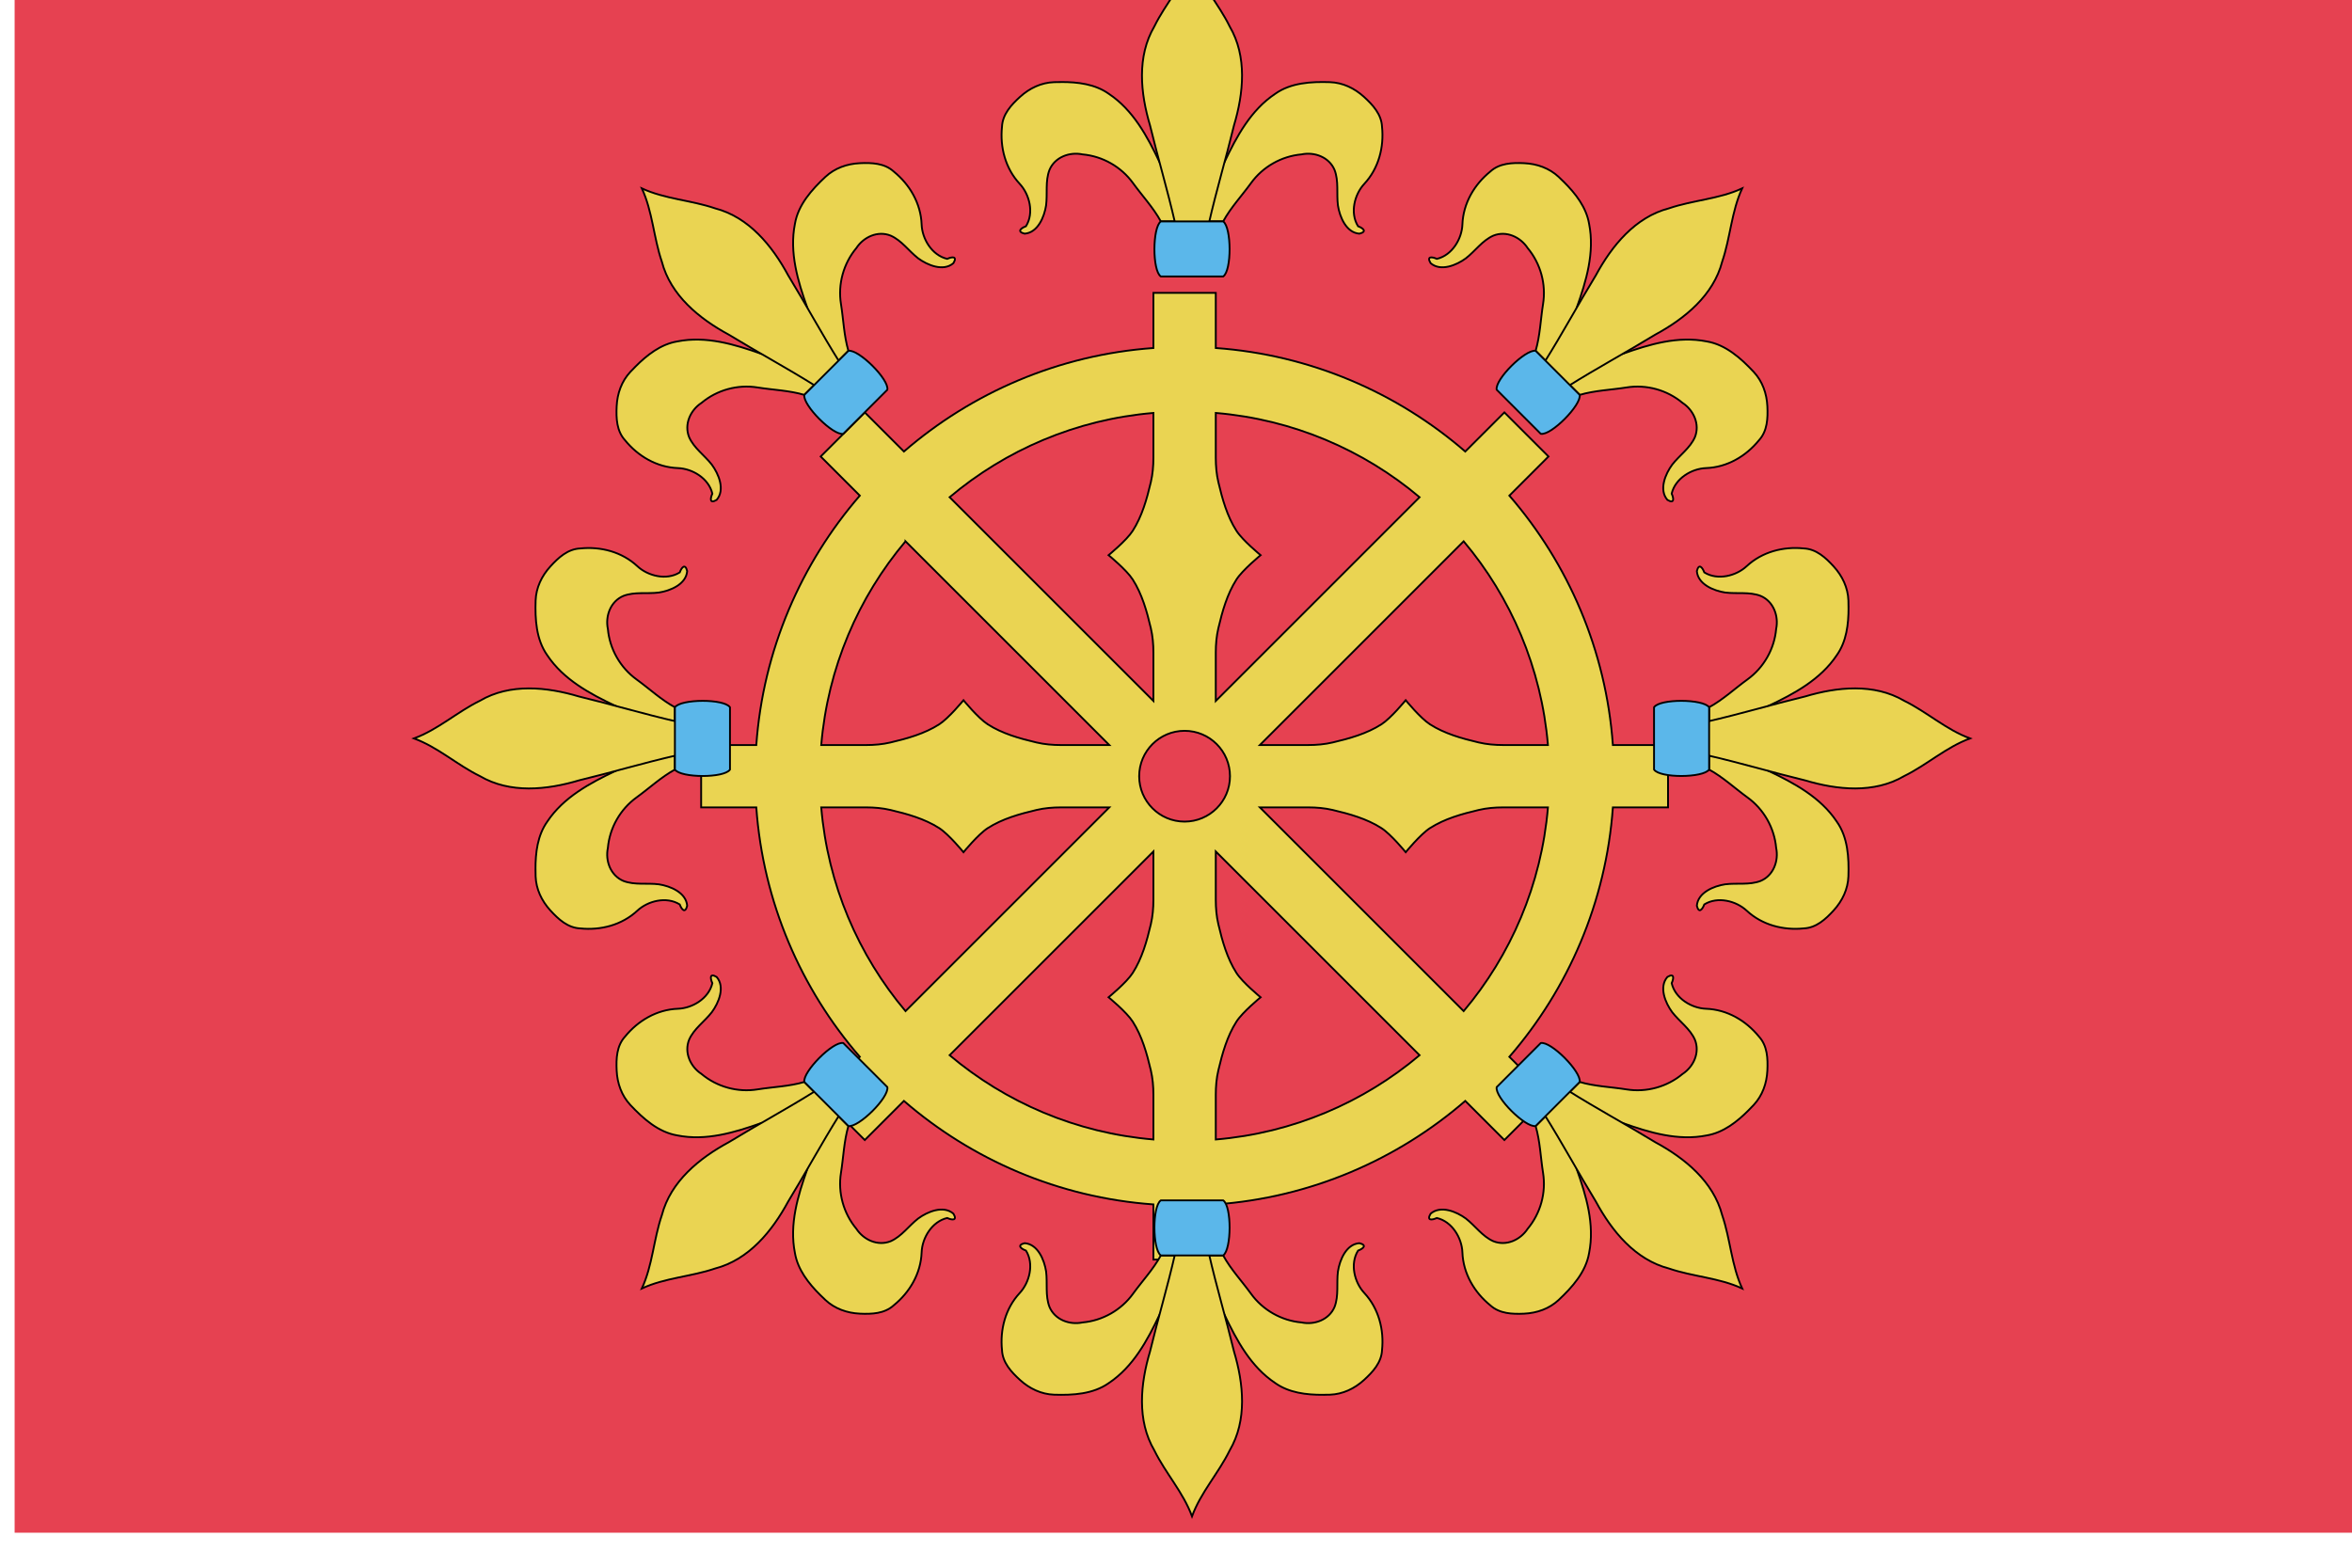
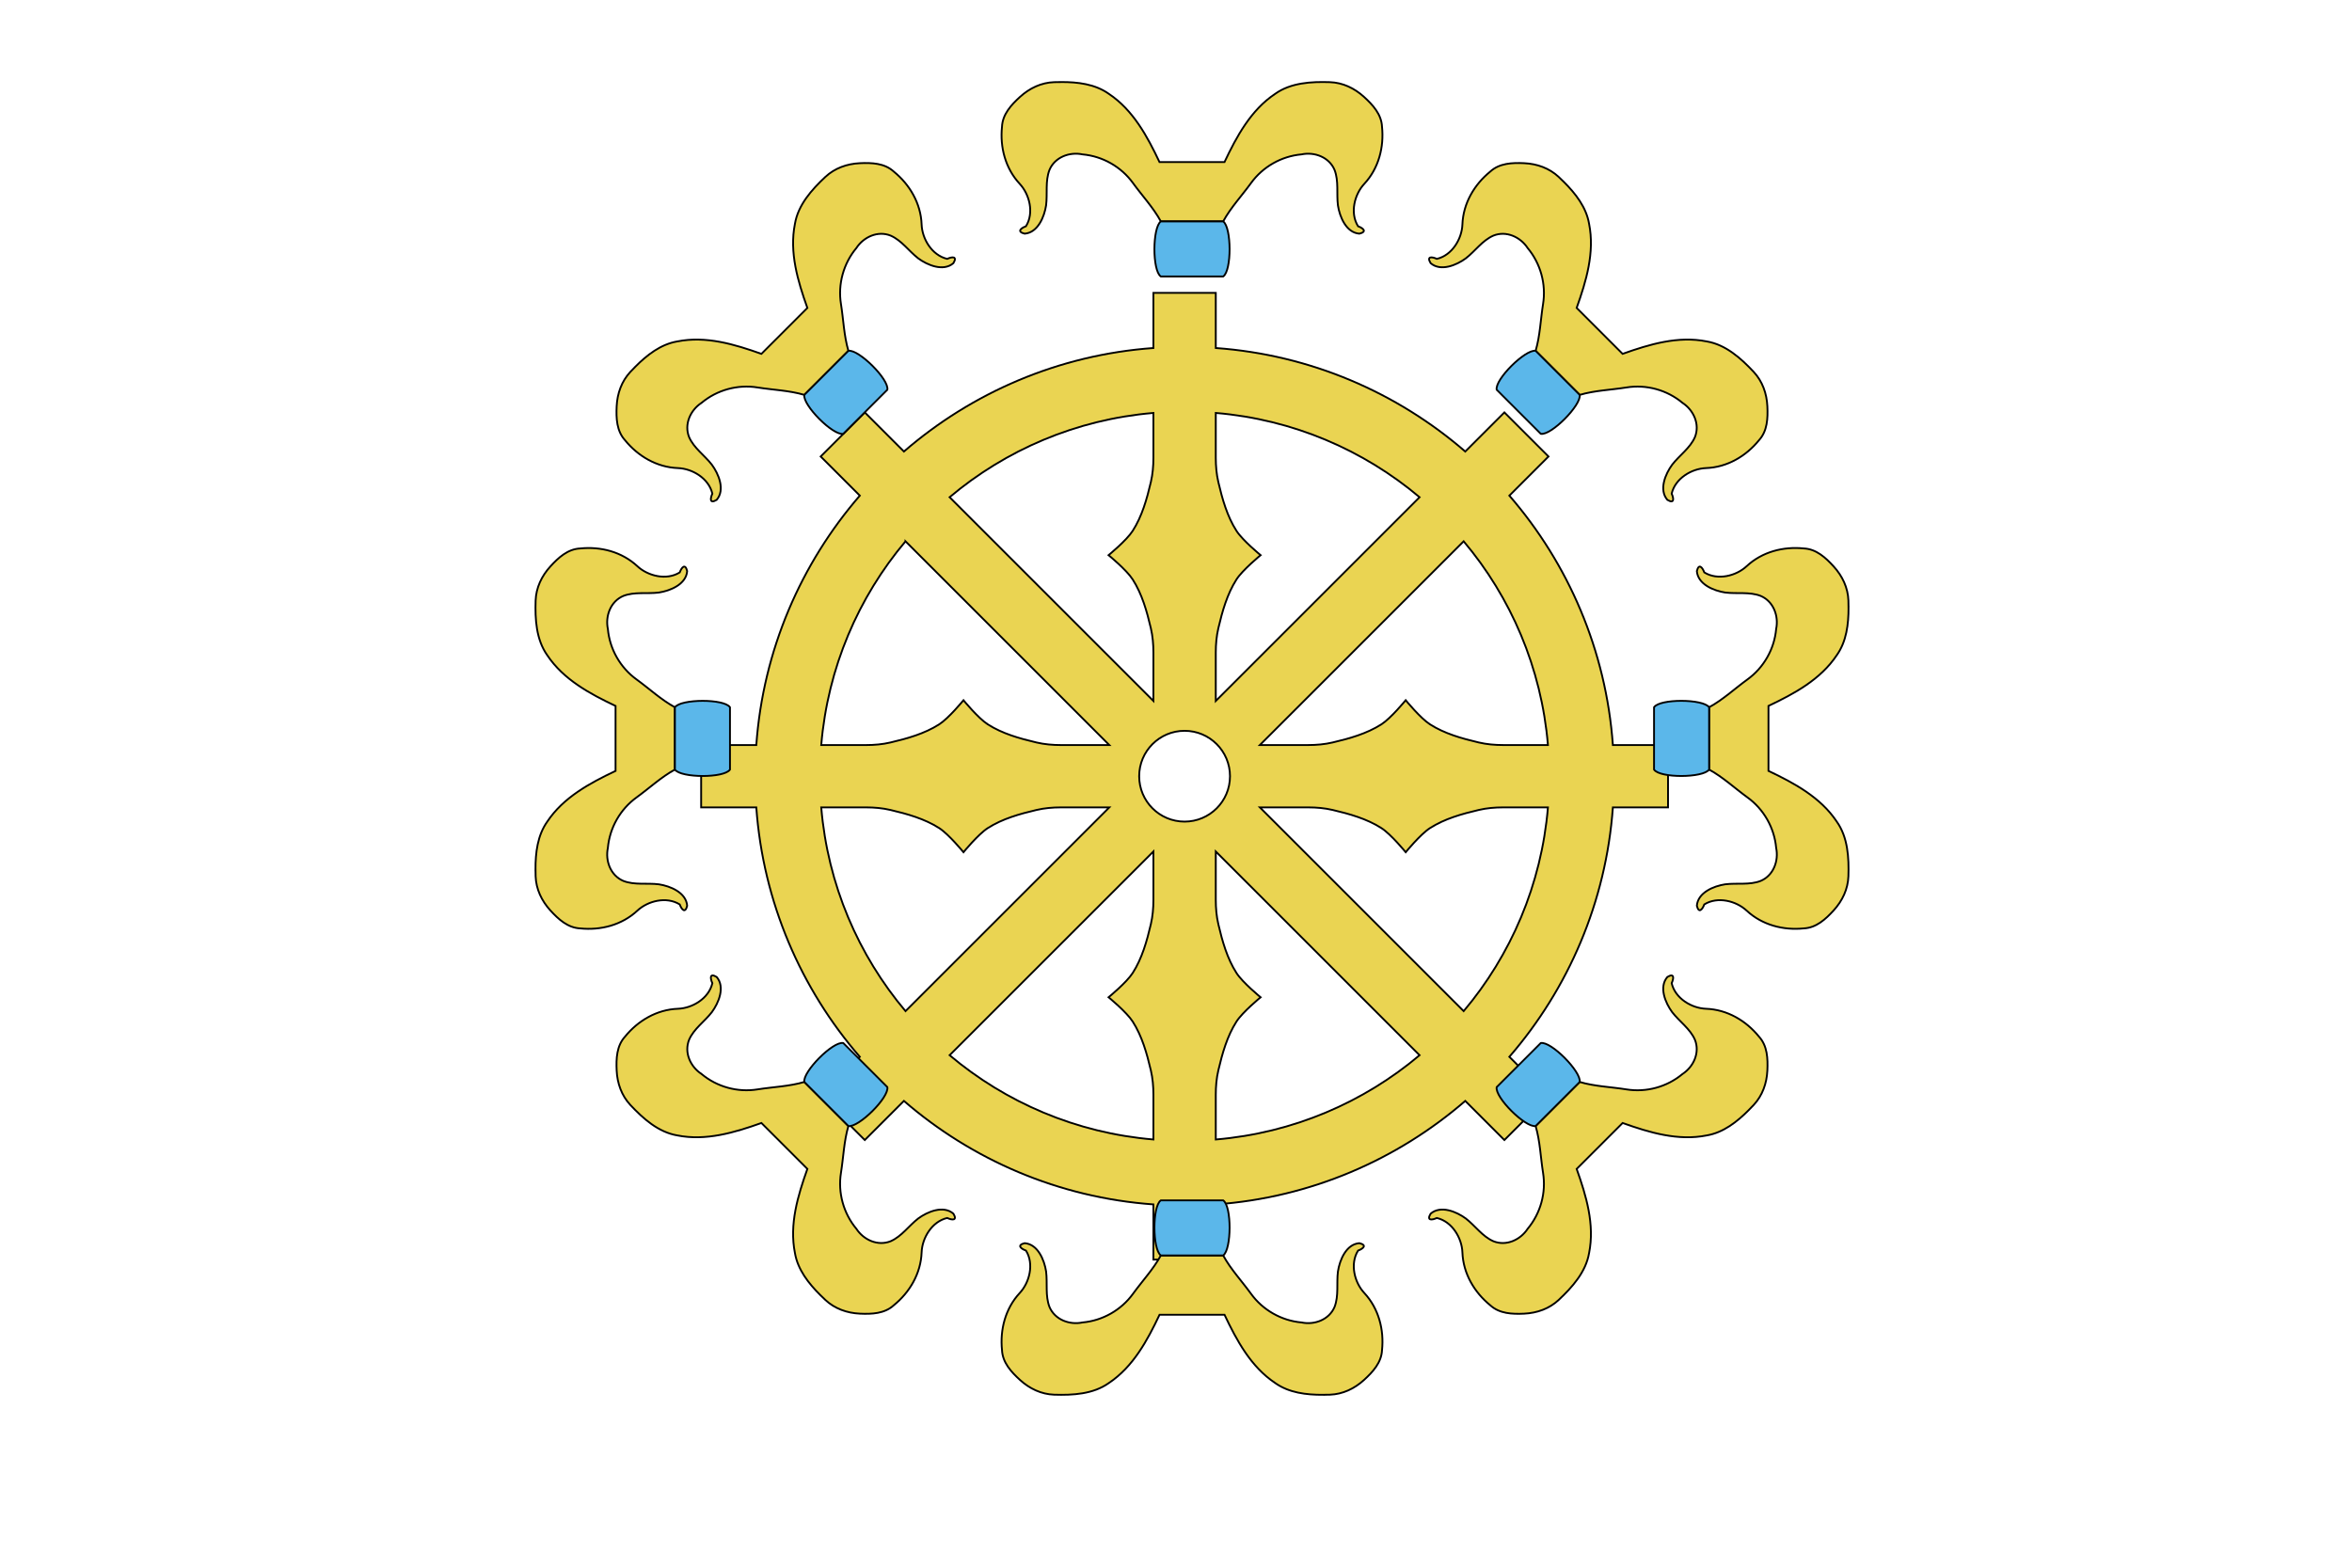
<svg xmlns="http://www.w3.org/2000/svg" xmlns:ns1="http://www.inkscape.org/namespaces/inkscape" xmlns:ns2="http://sodipodi.sourceforge.net/DTD/sodipodi-0.dtd" xmlns:xlink="http://www.w3.org/1999/xlink" width="254mm" height="169.333mm" viewBox="0 0 254 169.333" version="1.1" id="svg33472" ns1:version="0.92.3 (2405546, 2018-03-11)" ns2:docname="Flag Kovir.svg">
  <defs id="defs33466" />
  <ns2:namedview id="base" pagecolor="#ffffff" bordercolor="#666666" borderopacity="1.0" ns1:pageopacity="0.0" ns1:pageshadow="2" ns1:zoom="0.35" ns1:cx="325.02862" ns1:cy="441.36545" ns1:document-units="mm" ns1:current-layer="layer1" showgrid="false" fit-margin-top="0" fit-margin-left="0" fit-margin-right="0" fit-margin-bottom="0" ns1:window-width="1920" ns1:window-height="1017" ns1:window-x="-4" ns1:window-y="-4" ns1:window-maximized="1" />
  <g ns1:label="Layer 1" ns1:groupmode="layer" id="layer1" transform="translate(371.173,-21.077)">
    <g transform="matrix(0.282,0,0,0.282,1634.369,-4607.903)" id="g20316">
-       <rect y="-17001.9" x="-7106.251" height="600" width="900" id="rect9459-9-7-6-4-9-8-5-3-2-4-88-4-8-7-3-0" style="fill:#e64151;fill-opacity:1;fill-rule:nonzero;stroke:none;stroke-width:1" transform="scale(1,-1)" />
      <g style="stroke-width:0.399;stroke-miterlimit:4;stroke-dasharray:none" transform="matrix(1.762,0,0,1.762,-800.017,-11301.213)" id="g20969-5">
        <path ns1:connector-curvature="0" style="fill:#ead452;fill-opacity:1;fill-rule:evenodd;stroke:#000000;stroke-width:0.426;stroke-linecap:butt;stroke-linejoin:miter;stroke-miterlimit:4;stroke-dasharray:none;stroke-opacity:1" d="m -3231.633,16319.598 v 12.777 c -22.011,1.587 -42.061,10.364 -57.807,23.99 l -9.066,-9.066 -10.219,10.217 9.068,9.066 c -13.626,15.745 -22.401,35.795 -23.988,57.805 h -12.779 v 14.451 h 12.779 c 1.587,22.01 10.362,42.059 23.988,57.805 l -9.068,9.068 10.219,10.217 9.066,-9.067 c 15.746,13.627 35.796,22.401 57.807,23.989 v 12.779 h 14.451 v -12.779 c 22.01,-1.588 42.061,-10.362 57.807,-23.989 l 9.066,9.067 10.217,-10.217 -9.068,-9.068 c 13.626,-15.746 22.401,-35.795 23.988,-57.805 h 12.779 v -14.449 h -12.779 c -1.587,-22.01 -10.361,-42.06 -23.986,-57.805 l 9.068,-9.068 -10.219,-10.217 -9.066,9.066 c -15.745,-13.626 -35.797,-22.403 -57.807,-23.99 v -12.777 z m 0,27.824 v 10.4 c 0,1.89 -0.163,3.801 -0.596,5.641 -0.918,3.905 -2.034,7.898 -4.195,11.277 -1.427,2.232 -5.598,5.643 -5.598,5.643 0,0 4.171,3.406 5.598,5.638 2.161,3.379 3.278,7.375 4.195,11.28 0.432,1.84 0.596,3.747 0.596,5.638 v 11.233 l -47.221,-47.221 c 12.972,-10.926 29.284,-18.018 47.221,-19.529 z m 14.451,0 c 17.937,1.511 34.249,8.602 47.221,19.529 l -47.221,47.221 v -11.233 c 0,-1.891 0.165,-3.798 0.598,-5.638 0.918,-3.905 2.035,-7.901 4.195,-11.28 1.427,-2.232 5.598,-5.638 5.598,-5.638 0,0 -4.171,-3.411 -5.598,-5.643 -2.161,-3.379 -3.278,-7.372 -4.195,-11.277 -0.432,-1.84 -0.598,-3.751 -0.598,-5.641 z m -71.889,29.746 47.221,47.221 h -11.232 c -1.89,0 -3.801,-0.163 -5.641,-0.596 -3.905,-0.917 -7.898,-2.035 -11.277,-4.195 -2.232,-1.427 -5.641,-5.598 -5.641,-5.598 0,0 -3.407,4.171 -5.639,5.598 -3.379,2.16 -7.374,3.278 -11.279,4.195 -1.84,0.433 -3.748,0.596 -5.639,0.596 h -10.402 c 1.511,-17.937 8.603,-34.247 19.529,-47.219 z m 129.326,0 c 10.925,12.972 18.017,29.282 19.527,47.219 h -10.4 c -1.89,0 -3.801,-0.165 -5.641,-0.598 -3.905,-0.917 -7.9,-2.035 -11.279,-4.195 -2.232,-1.427 -5.639,-5.6 -5.639,-5.6 0,0 -3.407,4.173 -5.639,5.6 -3.379,2.16 -7.374,3.278 -11.279,4.195 -1.84,0.433 -3.75,0.598 -5.641,0.598 h -11.23 z m -64.664,43.922 c 5.811,0 10.522,4.71 10.521,10.521 -4e-4,5.81 -4.711,10.52 -10.521,10.52 -5.811,0 -10.521,-4.71 -10.521,-10.52 -2e-4,-5.811 4.711,-10.521 10.521,-10.521 z m -84.191,17.746 h 10.402 c 1.89,0 3.799,0.166 5.639,0.598 3.905,0.918 7.9,2.035 11.279,4.195 2.232,1.427 5.639,5.598 5.639,5.598 0,0 3.409,-4.171 5.641,-5.598 3.379,-2.16 7.372,-3.277 11.277,-4.195 1.84,-0.432 3.751,-0.598 5.641,-0.598 h 11.232 l -47.221,47.221 c -10.927,-12.973 -18.019,-29.284 -19.529,-47.221 z m 101.635,0 h 11.23 c 1.89,0 3.801,0.165 5.641,0.598 3.905,0.917 7.9,2.035 11.279,4.195 2.232,1.427 5.639,5.598 5.639,5.598 0,0 3.407,-4.171 5.639,-5.598 3.379,-2.16 7.374,-3.278 11.279,-4.195 1.84,-0.433 3.751,-0.598 5.641,-0.598 h 10.4 c -1.511,17.936 -8.601,34.249 -19.527,47.221 z m -24.668,10.217 v 11.232 c 0,1.89 -0.165,3.799 -0.598,5.639 -0.918,3.905 -2.033,7.9 -4.193,11.279 -1.427,2.231 -5.598,5.639 -5.598,5.639 0,0 4.171,3.409 5.598,5.64 2.161,3.38 3.276,7.375 4.193,11.28 0.432,1.84 0.598,3.748 0.598,5.638 v 10.403 c -17.936,-1.511 -34.249,-8.604 -47.221,-19.53 z m 14.451,0 47.221,47.22 c -12.972,10.927 -29.284,18.019 -47.221,19.53 v -10.403 c 0,-1.89 0.163,-3.798 0.596,-5.638 0.918,-3.905 2.034,-7.9 4.195,-11.28 1.427,-2.231 5.598,-5.64 5.598,-5.64 0,0 -4.171,-3.408 -5.598,-5.639 -2.161,-3.379 -3.278,-7.374 -4.195,-11.279 -0.432,-1.84 -0.596,-3.749 -0.596,-5.639 z" transform="matrix(0.938,0,0,0.938,-300.244,485.757)" id="path20875-8" ns2:nodetypes="ccccccccccccccccccccccccccccccccccscccccsccccccscccccscccscccccscccccscccccsccccccccscccccsccccscccccsccccscccccsccccccscccccsc" />
        <g style="stroke-width:0.399;stroke-miterlimit:4;stroke-dasharray:none" id="g20937-64">
          <g transform="matrix(0.839,0,0,0.839,-535.024,2539.123)" style="fill:#ead452;fill-opacity:1;stroke:#000000;stroke-width:0.475;stroke-miterlimit:4;stroke-dasharray:none" id="g20805-7">
            <path style="fill:#ead452;fill-opacity:1;fill-rule:evenodd;stroke:#000000;stroke-width:0.475;stroke-linecap:butt;stroke-linejoin:miter;stroke-miterlimit:4;stroke-dasharray:none;stroke-opacity:1" d="m -3357.028,15743.248 c -0.615,0 -1.226,0.01 -1.83,0.03 -3.308,0.114 -6.353,1.562 -8.816,3.806 -2.293,2.09 -4.532,4.516 -4.675,7.758 -0.541,5.248 0.844,10.753 4.593,14.783 2.542,2.732 3.763,7.525 1.619,10.982 -1.376,0.522 -2.399,1.419 -0.351,1.928 3.426,-0.256 5.11,-4.369 5.561,-7.327 0.389,-3.05 -0.252,-6.285 0.879,-9.202 1.402,-3.318 5.204,-4.721 8.565,-4.014 5.186,0.463 10.025,3.208 13.077,7.439 2.398,3.31 5.236,6.317 7.208,9.924 h 16.146 c 1.972,-3.607 4.809,-6.614 7.208,-9.924 3.052,-4.231 7.891,-6.976 13.077,-7.439 3.361,-0.707 7.163,0.696 8.565,4.014 1.131,2.917 0.489,6.152 0.878,9.202 0.45,2.958 2.135,7.071 5.561,7.327 2.048,-0.509 1.025,-1.406 -0.351,-1.928 -2.144,-3.457 -0.922,-8.25 1.619,-10.982 3.749,-4.03 5.133,-9.535 4.593,-14.783 -0.143,-3.242 -2.381,-5.668 -4.675,-7.758 -2.463,-2.244 -5.508,-3.692 -8.816,-3.806 -4.833,-0.157 -10.109,0.126 -14.187,3.022 -6.3,4.202 -9.968,11.021 -13.129,17.684 h -16.834 c -3.161,-6.663 -6.828,-13.482 -13.128,-17.684 -3.568,-2.534 -8.054,-3.067 -12.357,-3.056 z" id="path11181-6-0-9-3-3-2-1" ns1:connector-curvature="0" ns2:nodetypes="ccccccccccccccccccccccccccccc" />
-             <path style="fill:#ead452;fill-opacity:1;fill-rule:evenodd;stroke:#000000;stroke-width:0.475;stroke-linecap:butt;stroke-linejoin:miter;stroke-miterlimit:4;stroke-dasharray:none;stroke-opacity:1" d="m -3318.76,15779.865 c 1.936,-8.493 4.455,-16.889 6.505,-25.373 2.478,-8.309 3.467,-17.854 -1.116,-25.653 -2.894,-5.909 -7.485,-10.864 -9.755,-17.077 -2.27,6.213 -6.861,11.168 -9.755,17.077 -4.583,7.799 -3.594,17.344 -1.116,25.653 2.05,8.484 4.57,16.88 6.505,25.373" id="path11164-5-9-1-2-5" ns1:connector-curvature="0" ns2:nodetypes="ccccccc" />
            <path style="fill:#5bb7ea;fill-opacity:1;fill-rule:evenodd;stroke:#000000;stroke-width:0.475;stroke-linecap:butt;stroke-linejoin:miter;stroke-miterlimit:4;stroke-dasharray:none;stroke-opacity:1" d="m -3331.199,15779.358 c -2.186,1.557 -2.248,12.757 4e-4,14.268 h 16.146 c 2.248,-1.511 2.186,-12.711 -4e-4,-14.267 z" id="path11183-0-4-4-5-5" ns1:connector-curvature="0" ns2:nodetypes="ccccc" />
          </g>
          <use height="100%" width="100%" transform="rotate(-45,-3323.126,15890.395)" id="use20807-4" xlink:href="#g20805-7" y="0" x="0" style="stroke-width:0.399;stroke-miterlimit:4;stroke-dasharray:none" />
          <use x="0" y="0" xlink:href="#g20805-7" id="use20809-5" transform="rotate(-90,-3323.125,15890.394)" width="100%" height="100%" style="stroke-width:0.399;stroke-miterlimit:4;stroke-dasharray:none" />
          <use height="100%" width="100%" transform="rotate(-135,-3323.126,15890.394)" id="use20811-0" xlink:href="#g20805-7" y="0" x="0" style="stroke-width:0.399;stroke-miterlimit:4;stroke-dasharray:none" />
          <use x="0" y="0" xlink:href="#g20805-7" id="use20813-6" transform="rotate(180,-3323.126,15890.394)" width="100%" height="100%" style="stroke-width:0.399;stroke-miterlimit:4;stroke-dasharray:none" />
          <use height="100%" width="100%" transform="rotate(135,-3323.126,15890.395)" id="use20815-2" xlink:href="#g20805-7" y="0" x="0" style="stroke-width:0.399;stroke-miterlimit:4;stroke-dasharray:none" />
          <use x="0" y="0" xlink:href="#g20805-7" id="use20817-7" transform="rotate(90,-3323.126,15890.394)" width="100%" height="100%" style="stroke-width:0.399;stroke-miterlimit:4;stroke-dasharray:none" />
          <use height="100%" width="100%" transform="rotate(45,-3323.126,15890.395)" id="use20819-6" xlink:href="#g20805-7" y="0" x="0" style="stroke-width:0.399;stroke-miterlimit:4;stroke-dasharray:none" />
        </g>
      </g>
    </g>
  </g>
</svg>